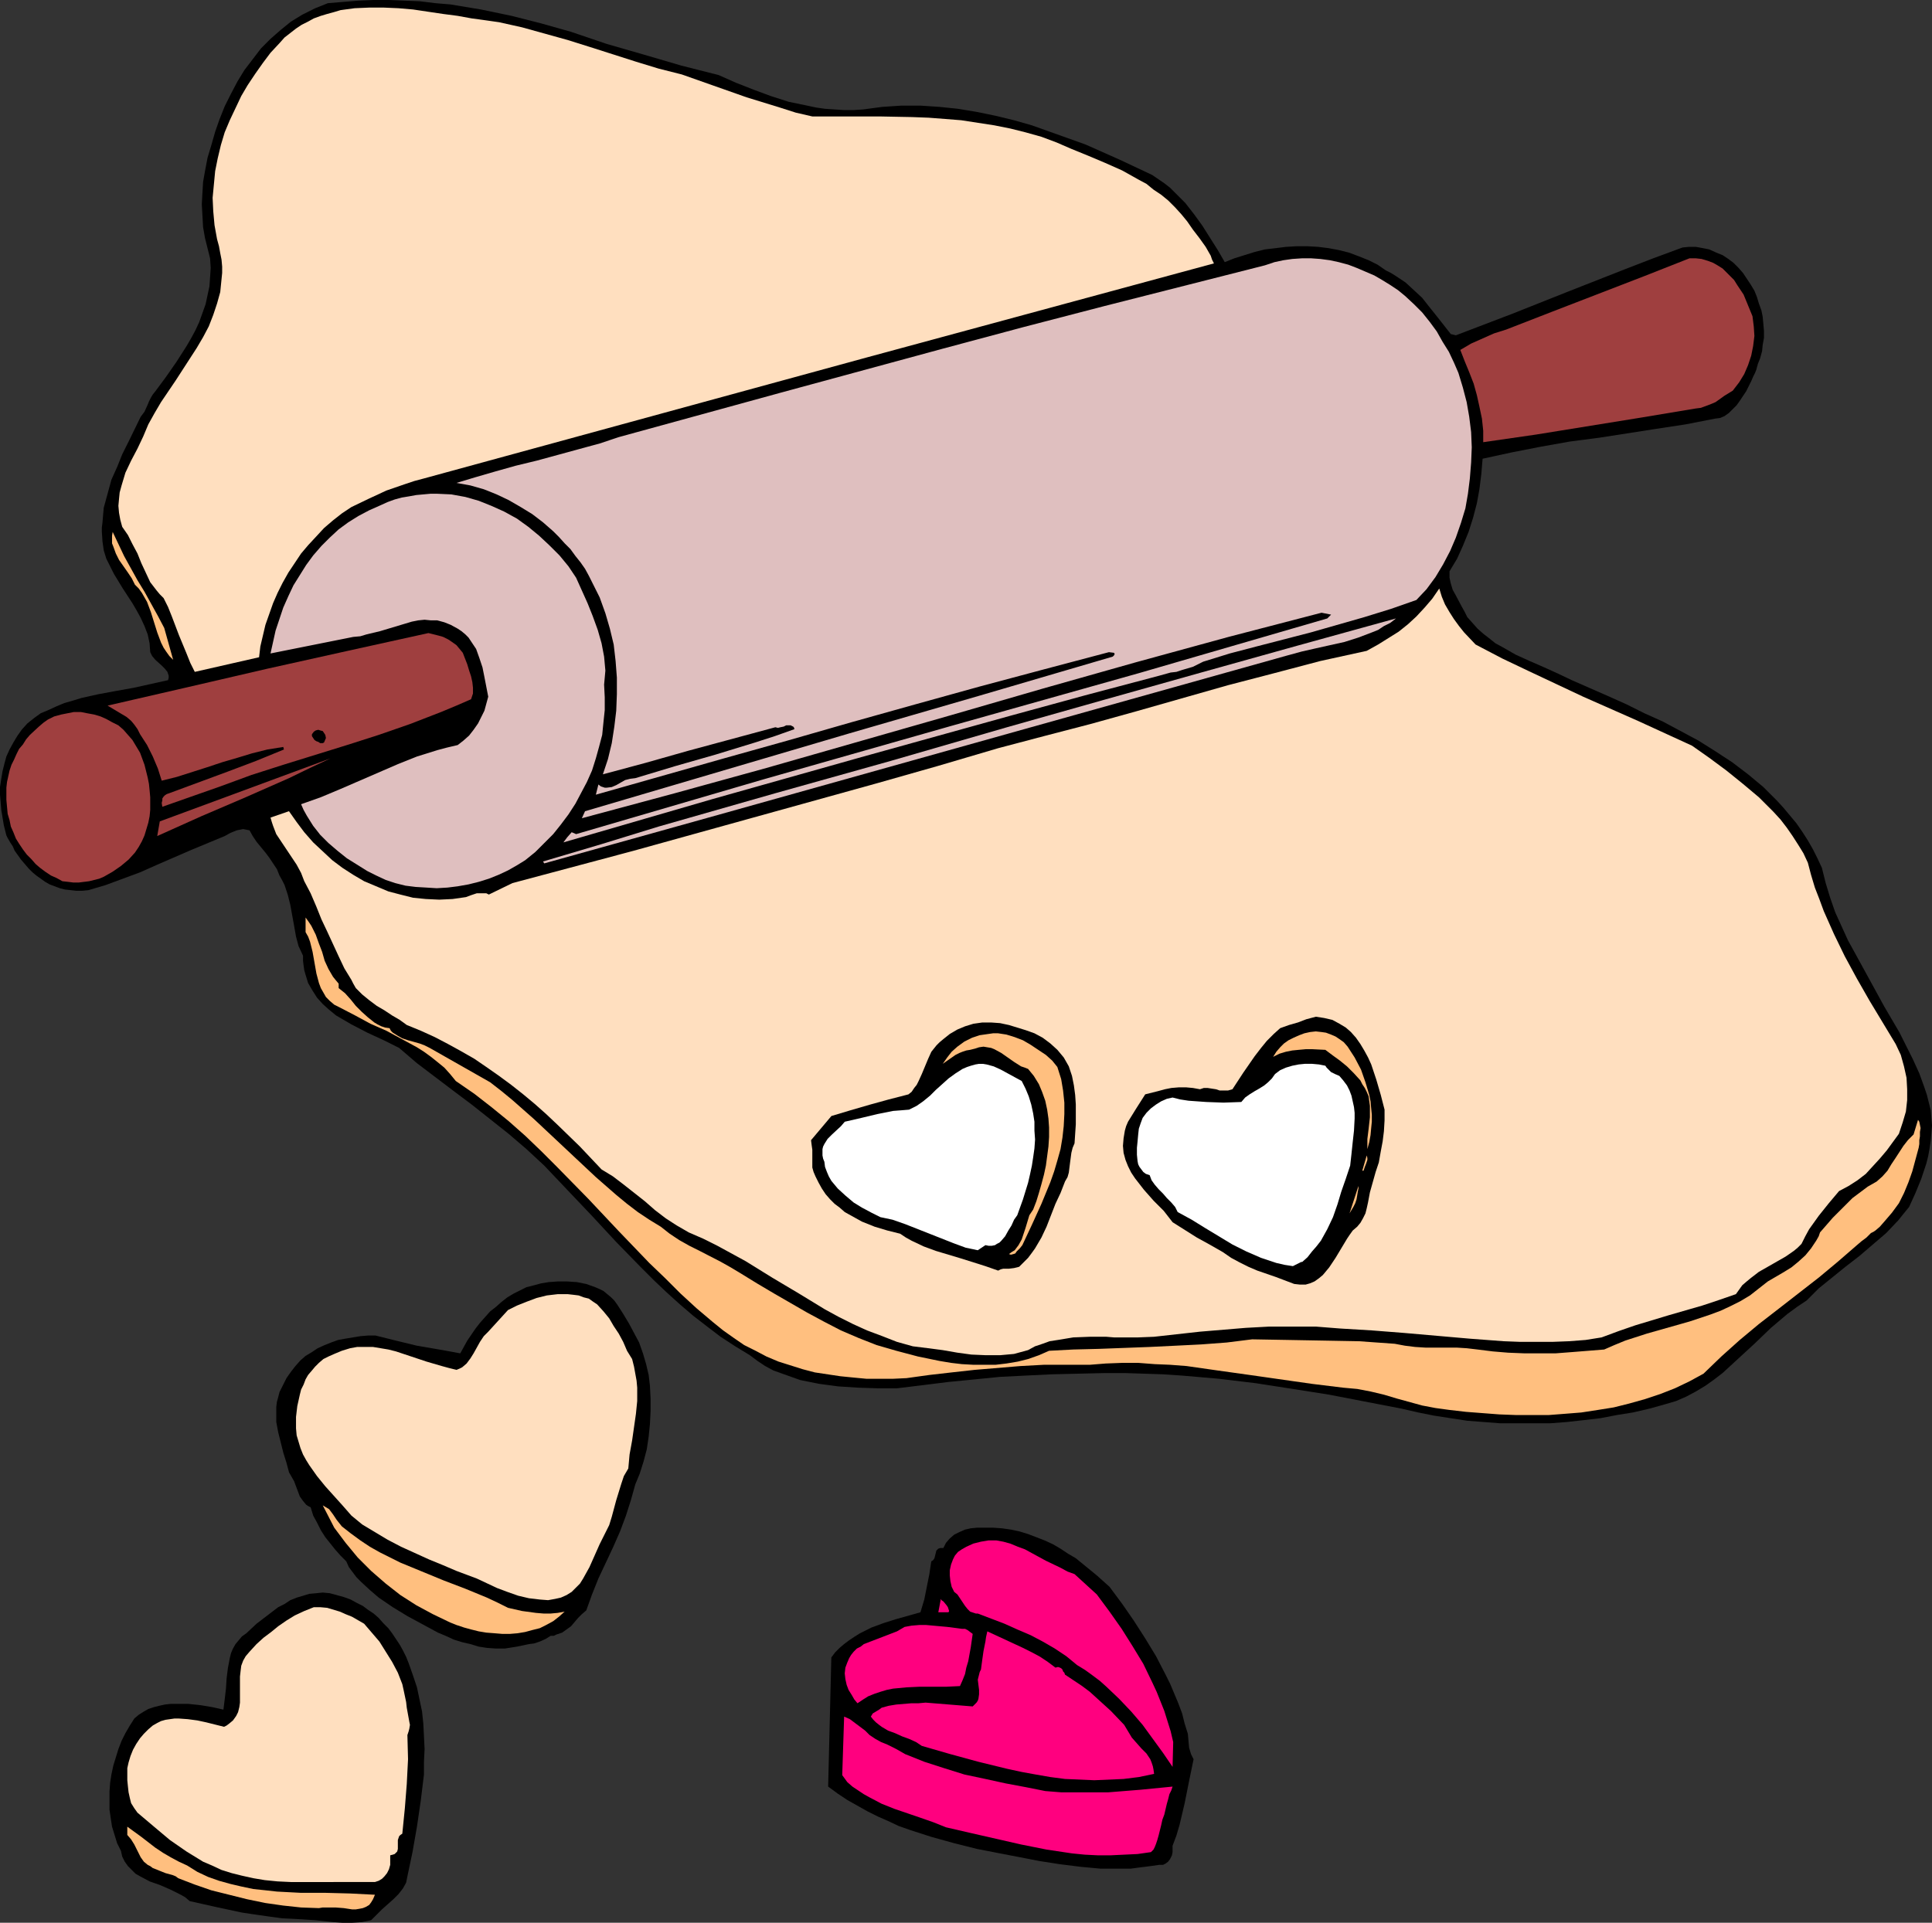
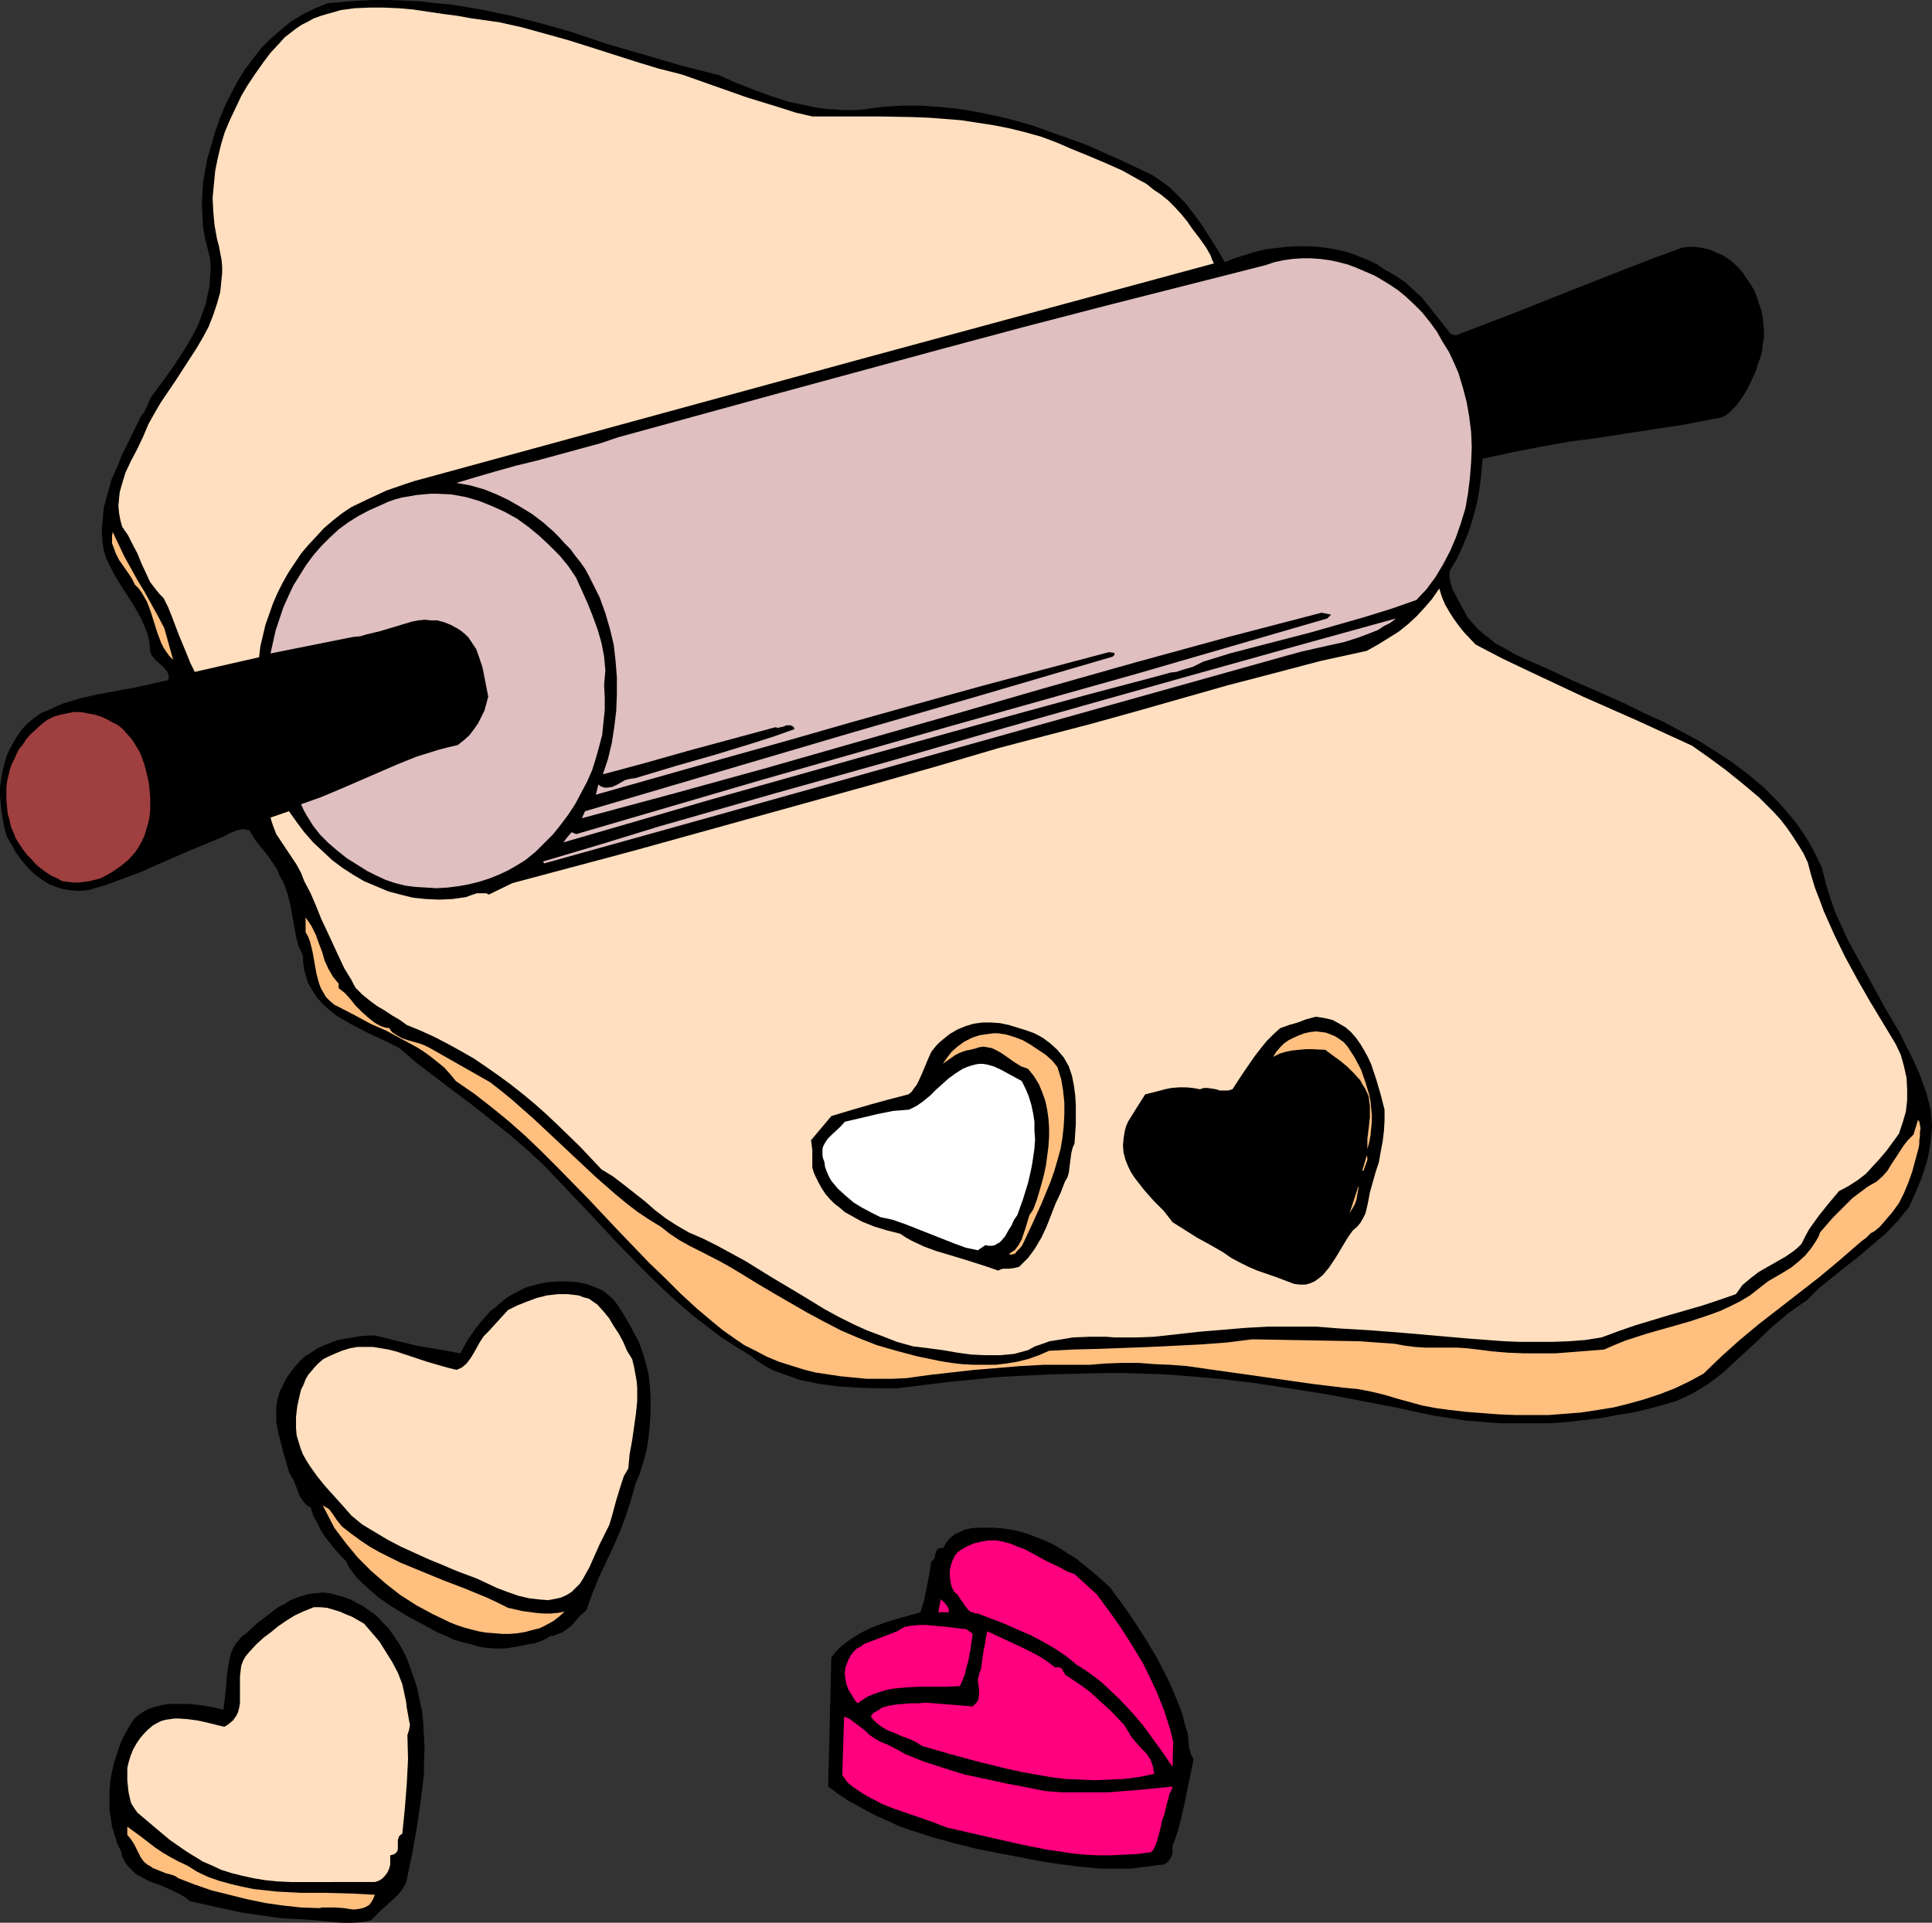
<svg xmlns="http://www.w3.org/2000/svg" xmlns:ns1="http://sodipodi.sourceforge.net/DTD/sodipodi-0.dtd" xmlns:ns2="http://www.inkscape.org/namespaces/inkscape" version="1.0" width="129.766mm" height="129.179mm" id="svg33" ns1:docname="Making Cookies 1.wmf">
  <rect width="100%" height="100%" fill="#333333" stroke="none" />
  <ns1:namedview id="namedview33" pagecolor="#ffffff" bordercolor="#000000" borderopacity="0.25" ns2:showpageshadow="2" ns2:pageopacity="0.0" ns2:pagecheckerboard="0" ns2:deskcolor="#d1d1d1" ns2:document-units="mm" />
  <defs id="defs1">
    <pattern id="WMFhbasepattern" patternUnits="userSpaceOnUse" width="6" height="6" x="0" y="0" />
  </defs>
  <path style="fill:#000000;fill-opacity:1;fill-rule:evenodd;stroke:none" d="m 182.446,19.064 4.363,1.939 4.525,1.777 4.363,1.616 4.525,1.454 4.686,0.969 2.262,0.485 2.262,0.323 2.424,0.162 2.424,0.162 h 2.424 l 2.424,-0.162 4.848,-0.646 4.848,-0.323 h 4.848 l 4.848,0.323 4.686,0.485 4.848,0.808 4.686,0.969 4.686,1.131 4.525,1.292 4.525,1.616 4.525,1.616 4.525,1.616 4.363,1.939 4.363,1.939 8.242,3.877 3.07,2.1 1.454,1.131 1.293,1.292 2.586,2.585 2.262,2.908 2.101,2.908 1.939,3.07 1.939,3.07 1.778,3.07 2.424,-0.969 2.586,-0.808 2.586,-0.808 2.586,-0.646 2.747,-0.323 2.586,-0.323 2.747,-0.162 h 2.747 l 2.747,0.162 2.586,0.323 2.586,0.485 2.586,0.646 2.586,0.969 2.424,0.969 2.262,1.131 2.101,1.454 1.293,0.646 1.293,0.808 2.424,1.616 2.101,1.939 2.101,1.939 1.778,2.262 1.939,2.423 3.555,4.524 1.293,0.323 14.382,-5.493 14.221,-5.655 14.382,-5.655 7.11,-2.747 7.434,-2.747 1.616,-0.162 h 1.778 l 1.778,0.323 1.616,0.323 1.778,0.808 1.616,0.646 1.454,0.969 1.293,0.969 1.293,1.292 1.131,1.292 0.97,1.454 0.97,1.454 0.97,1.616 0.646,1.616 0.485,1.616 0.646,1.777 0.323,1.616 0.162,1.777 0.162,1.777 v 1.777 l -0.323,1.777 -0.162,1.616 -0.485,1.777 -0.646,1.616 v 0.162 l -0.162,0.485 -0.162,0.646 -0.323,0.808 -0.485,0.969 -0.485,1.131 -0.646,1.292 -0.646,1.292 -1.616,2.423 -0.808,1.131 -0.97,0.969 -0.97,0.969 -1.131,0.808 -1.131,0.485 -1.293,0.162 -7.434,1.454 -7.434,1.131 -14.544,2.262 -7.434,0.969 -7.272,1.292 -7.434,1.454 -7.434,1.616 -0.323,3.877 -0.485,3.877 -0.646,3.554 -0.97,3.716 -1.131,3.554 -1.454,3.554 -1.454,3.231 -1.939,3.231 v 1.616 l 0.323,1.454 0.485,1.616 0.808,1.454 1.454,2.747 0.808,1.454 0.646,1.292 1.293,1.454 1.293,1.454 1.454,1.292 1.454,1.131 1.616,1.292 1.778,0.969 3.394,1.939 3.555,1.616 3.717,1.616 3.555,1.616 3.394,1.616 9.211,4.039 4.686,2.1 4.525,2.262 4.686,2.1 4.525,2.423 4.525,2.423 4.363,2.747 4.202,2.747 4.04,3.07 3.878,3.231 3.555,3.554 1.616,1.777 1.616,1.939 1.616,1.939 1.454,2.1 1.454,2.262 1.293,2.262 1.131,2.262 1.131,2.423 0.97,3.877 1.131,3.716 1.293,3.716 1.616,3.554 1.616,3.554 1.778,3.231 3.717,6.786 3.717,6.786 3.878,6.624 1.778,3.554 1.616,3.231 1.616,3.554 1.293,3.554 0.646,1.939 0.485,1.939 0.485,1.939 0.162,1.939 0.162,1.939 -0.162,1.939 -0.162,1.939 -0.323,2.1 -0.323,1.777 -0.485,1.939 -1.293,3.877 -1.454,3.554 -1.616,3.554 -1.454,1.777 -1.293,1.616 -3.07,3.231 -3.394,2.908 -3.394,2.908 -3.555,2.747 -3.394,2.747 -3.394,2.747 -3.07,3.07 -2.424,1.616 -2.424,1.777 -2.101,1.777 -2.101,1.777 -4.202,4.039 -4.04,3.716 -4.04,3.716 -2.101,1.616 -2.262,1.616 -2.424,1.454 -2.424,1.292 -2.586,1.131 -2.747,0.808 -4.04,1.131 -4.202,0.969 -4.04,0.646 -4.202,0.808 -4.202,0.485 -4.363,0.485 -4.202,0.323 h -4.202 -4.202 -4.202 l -4.202,-0.323 -4.202,-0.323 -4.202,-0.646 -4.202,-0.646 -4.04,-0.808 -4.202,-0.969 -9.211,-1.777 -9.211,-1.777 -9.211,-1.454 -9.373,-1.454 -9.373,-1.131 -9.373,-0.808 -4.848,-0.323 -4.848,-0.162 -4.848,-0.162 h -5.01 l -6.787,0.162 -6.787,0.162 -6.626,0.323 -6.464,0.323 -6.464,0.646 -6.626,0.646 -6.464,0.808 -6.626,0.808 h -4.848 l -5.01,-0.162 -5.01,-0.323 -4.848,-0.646 -2.424,-0.485 -2.424,-0.485 -2.262,-0.808 -2.262,-0.808 -2.262,-0.808 -2.101,-1.131 -1.939,-1.292 -1.939,-1.454 -3.717,-2.262 -3.717,-2.423 -3.394,-2.585 -3.555,-2.747 -3.394,-2.908 -3.394,-3.07 -3.232,-3.07 -3.232,-3.231 -6.302,-6.462 -6.141,-6.624 -6.141,-6.462 -5.979,-6.301 -2.262,-2.1 -2.262,-2.1 -4.525,-3.877 -4.686,-3.716 -4.686,-3.716 -4.525,-3.393 -4.686,-3.554 -4.686,-3.554 -4.525,-3.877 -3.878,-1.939 -4.202,-1.939 -4.04,-2.1 -1.939,-1.131 -1.939,-1.131 -1.778,-1.454 -1.616,-1.454 -1.454,-1.616 -1.131,-1.777 -1.131,-1.939 -0.646,-2.1 -0.323,-1.131 -0.162,-1.131 -0.162,-1.292 v -1.292 l -1.131,-2.423 -0.646,-2.423 -0.485,-2.747 -0.97,-5.331 -0.646,-2.585 -0.808,-2.423 -0.646,-1.292 -0.646,-1.131 -0.646,-1.616 -0.97,-1.454 -0.97,-1.454 -0.97,-1.292 -2.262,-2.747 -0.97,-1.454 -0.808,-1.454 -0.808,-0.162 -0.808,-0.162 -0.808,0.162 -0.808,0.162 -1.616,0.646 -1.454,0.808 -8.565,3.554 -8.565,3.716 -4.363,1.939 -4.363,1.616 -4.363,1.616 -4.363,1.292 -1.616,0.162 h -1.454 l -1.454,-0.162 -1.454,-0.162 -1.293,-0.323 -1.293,-0.485 -1.293,-0.485 -1.131,-0.646 -1.131,-0.808 -1.131,-0.808 -0.97,-0.808 L 7.272,220.529 5.333,218.268 3.717,216.006 3.232,214.875 2.586,213.906 1.939,212.775 1.616,212.128 1.454,211.482 0.97,209.543 0.646,207.605 0.323,205.666 0.162,203.727 0,201.789 v -1.939 l 0.323,-2.1 0.323,-1.939 0.485,-1.939 0.485,-1.777 0.808,-1.777 0.97,-1.777 0.97,-1.616 1.131,-1.616 1.454,-1.616 1.616,-1.292 1.778,-1.292 1.939,-0.808 2.101,-0.969 1.939,-0.808 2.262,-0.646 2.101,-0.646 4.363,-0.969 4.363,-0.808 4.525,-0.808 4.363,-0.969 4.363,-0.969 0.162,-0.646 v -0.485 l -0.323,-0.969 -0.646,-0.808 -0.808,-0.808 -1.616,-1.454 -0.808,-0.969 -0.485,-0.969 -0.162,-2.262 -0.485,-2.262 -0.808,-2.1 -0.97,-2.1 -0.97,-1.777 -1.131,-1.939 -2.424,-3.716 -2.262,-3.716 -0.97,-1.939 -0.97,-1.939 -0.646,-2.1 -0.323,-2.262 -0.162,-2.423 v -1.131 l 0.162,-1.292 0.162,-1.939 0.162,-1.777 0.97,-3.554 0.97,-3.554 1.454,-3.231 1.293,-3.231 1.616,-3.231 3.07,-6.301 0.485,-0.646 0.485,-0.646 0.808,-1.777 0.323,-0.808 0.485,-0.969 0.485,-0.808 0.646,-0.808 2.747,-3.716 2.586,-3.716 2.586,-4.039 1.131,-1.939 1.131,-2.1 0.97,-2.1 0.808,-2.262 0.808,-2.262 0.485,-2.262 0.485,-2.262 0.162,-2.262 0.162,-2.423 -0.162,-2.423 -0.646,-2.585 -0.646,-2.585 -0.485,-2.747 -0.162,-2.908 -0.162,-2.908 0.162,-2.908 0.162,-2.747 0.485,-2.747 0.646,-3.393 0.97,-3.231 0.97,-3.393 1.131,-3.231 1.293,-3.231 1.616,-3.231 1.616,-3.07 1.778,-2.908 2.101,-2.747 2.101,-2.747 L 68.68,9.855 71.266,7.593 73.851,5.493 76.76,3.716 79.992,2.1 83.224,0.808 87.102,0.485 90.981,0.162 94.859,0 h 3.878 l 3.878,0.162 4.04,0.162 3.878,0.485 3.878,0.323 3.878,0.646 3.878,0.646 7.757,1.616 7.595,1.939 7.434,2.1 9.05,3.07 9.534,2.747 9.373,2.747 z" id="path1" />
  <path style="fill:#ffdfbf;fill-opacity:1;fill-rule:evenodd;stroke:none" d="m 173.073,18.903 8.242,2.908 8.242,2.908 8.403,2.585 4.04,1.292 4.202,0.969 h 8.403 8.565 l 8.403,0.162 4.202,0.162 4.202,0.323 4.04,0.323 4.202,0.646 4.202,0.646 4.04,0.808 3.878,0.969 4.04,1.131 3.878,1.454 3.717,1.616 4.363,1.777 4.202,1.777 4.363,1.939 4.04,2.262 2.101,1.131 1.778,1.454 1.939,1.292 1.778,1.454 1.778,1.777 1.616,1.777 1.454,1.777 1.454,2.1 1.616,2.1 1.616,2.262 0.646,1.131 0.646,1.131 0.323,0.969 0.485,0.969 -88.234,23.911 -112.312,30.696 v 0 l -2.424,0.646 -2.424,0.808 -4.686,1.616 -4.525,2.1 -4.363,2.1 -2.424,1.616 -2.262,1.777 -2.262,1.939 -1.939,2.1 -2.101,2.262 -1.778,2.1 -1.616,2.423 -1.616,2.423 -1.454,2.585 -1.293,2.585 -1.131,2.585 -0.97,2.747 -0.97,2.747 -0.646,2.747 -0.646,2.747 -0.323,2.747 -16.322,3.716 -1.131,-2.262 -0.97,-2.423 -1.939,-4.685 -1.778,-4.685 -0.97,-2.423 -1.131,-2.262 -0.97,-0.969 -0.808,-0.969 -1.616,-2.1 -1.131,-2.423 -1.131,-2.423 -0.97,-2.423 -1.293,-2.423 -1.131,-2.262 -1.454,-2.1 -0.485,-1.777 -0.323,-1.777 -0.162,-1.777 0.162,-1.777 0.162,-1.616 0.485,-1.777 0.485,-1.616 0.485,-1.616 1.454,-3.07 1.616,-3.07 1.454,-3.07 1.293,-3.07 1.616,-2.908 1.616,-2.747 3.717,-5.493 3.555,-5.493 1.778,-2.747 1.616,-2.747 1.454,-2.747 1.131,-2.908 0.97,-2.908 0.808,-2.908 0.162,-1.616 0.162,-1.616 0.162,-1.616 v -1.616 l -0.162,-1.777 -0.323,-1.616 -0.323,-1.777 -0.485,-1.777 -0.646,-3.554 -0.323,-3.554 -0.162,-3.393 0.323,-3.393 0.323,-3.393 0.646,-3.231 0.808,-3.393 0.97,-3.231 1.293,-3.07 1.454,-3.07 1.454,-3.07 1.616,-2.747 1.939,-2.908 1.939,-2.747 1.939,-2.585 2.262,-2.423 1.293,-1.454 1.454,-1.131 1.454,-1.131 1.454,-0.969 1.616,-0.808 1.454,-0.808 1.778,-0.646 1.616,-0.485 1.778,-0.485 1.616,-0.485 3.555,-0.485 3.717,-0.162 h 3.717 l 3.717,0.162 3.717,0.323 7.595,1.131 3.717,0.485 3.555,0.646 3.555,0.485 3.394,0.485 5.818,1.292 5.818,1.616 5.818,1.616 5.656,1.777 11.635,3.716 5.818,1.777 z" id="path2" />
  <path style="fill:#dfbfbf;fill-opacity:1;fill-rule:evenodd;stroke:none" d="m 370.225,94.674 1.131,3.716 0.97,3.716 0.646,3.716 0.485,3.877 0.162,3.877 -0.162,3.877 -0.323,4.039 -0.485,3.877 -0.646,3.716 -1.131,3.716 -1.293,3.716 -1.454,3.393 -1.778,3.393 -1.939,3.231 -2.262,3.07 -2.586,2.747 -6.464,2.262 -6.787,2.1 -6.787,1.939 -6.787,1.939 -13.736,3.554 -6.787,1.777 -6.787,2.1 -1.293,0.646 -1.293,0.646 -2.747,0.808 -1.454,0.485 -1.454,0.162 -2.909,0.808 -18.907,5.008 -18.907,5.17 -37.814,10.501 -37.814,10.663 -37.814,10.986 0.97,-1.292 1.131,-1.292 1.131,0.485 23.755,-6.947 23.755,-6.947 47.672,-13.571 47.672,-13.409 23.917,-6.947 23.917,-6.947 0.97,-0.969 -2.424,-0.485 -23.594,6.139 -23.594,6.462 -23.432,6.624 -23.432,6.786 -46.864,13.409 -23.432,6.462 -23.432,6.301 0.808,-1.777 66.902,-19.71 33.451,-9.694 33.613,-9.855 0.323,-0.323 0.162,-0.323 -0.162,-0.323 -1.293,-0.162 -16.483,4.362 -16.322,4.362 -16.322,4.524 -16.16,4.524 -16.322,4.685 -16.16,4.524 -32.482,9.209 0.646,-2.585 0.646,0.485 0.485,0.162 0.485,0.162 h 0.485 l 1.293,-0.162 1.131,-0.485 1.131,-0.646 1.131,-0.646 1.293,-0.323 1.293,-0.162 10.181,-3.07 10.181,-2.908 10.019,-3.07 5.01,-1.616 5.01,-1.777 -0.162,-0.485 -0.162,-0.162 -0.646,-0.323 h -0.485 -0.646 l -0.646,0.323 -0.808,0.162 -0.646,0.162 -0.646,-0.162 -22.139,5.978 -10.827,3.07 -10.827,2.908 1.293,-3.877 0.97,-4.039 0.646,-4.201 0.485,-4.039 0.162,-4.201 v -4.201 l -0.323,-4.201 -0.485,-4.201 -0.97,-4.039 -1.131,-3.877 -1.454,-4.039 -1.778,-3.554 -0.97,-1.939 -0.97,-1.777 -1.131,-1.616 -1.293,-1.616 -1.293,-1.777 -1.454,-1.454 -1.454,-1.616 -1.454,-1.454 -2.586,-2.262 -2.747,-2.1 -2.909,-1.777 -3.07,-1.777 -3.07,-1.454 -3.232,-1.292 -3.394,-0.969 -3.555,-0.646 4.848,-1.454 5.01,-1.454 5.171,-1.454 5.333,-1.292 10.666,-2.908 5.333,-1.454 4.848,-1.616 41.208,-11.309 41.046,-11.148 20.523,-5.493 20.523,-5.331 20.362,-5.17 20.362,-5.17 2.424,-0.808 2.262,-0.485 2.262,-0.323 2.424,-0.162 h 2.424 l 2.262,0.162 2.424,0.323 2.262,0.485 2.424,0.646 2.101,0.808 2.262,0.969 2.262,0.969 1.939,1.131 2.101,1.292 1.939,1.292 1.778,1.454 2.262,2.1 2.101,2.1 1.939,2.423 1.778,2.423 1.454,2.585 1.616,2.585 1.293,2.747 z" id="path3" />
-   <path style="fill:#9f3f3f;fill-opacity:1;fill-rule:evenodd;stroke:none" d="m 444.884,80.295 0.323,2.585 0.162,2.423 -0.323,2.585 -0.485,2.423 -0.808,2.423 -0.97,2.262 -1.293,2.1 -1.616,2.1 -2.101,1.292 -2.262,1.616 -1.131,0.485 -1.293,0.485 -1.293,0.485 -1.293,0.162 -13.574,2.262 -26.987,4.362 -13.413,1.939 v -2.908 l -0.323,-3.07 -0.646,-3.07 -0.646,-2.908 -0.808,-2.908 -1.131,-2.908 -1.131,-2.747 -1.131,-2.908 2.747,-1.616 2.909,-1.292 2.909,-1.292 3.07,-0.969 11.635,-4.524 23.432,-9.047 11.474,-4.524 h 1.616 l 1.454,0.162 1.616,0.485 1.293,0.485 1.131,0.646 1.293,0.808 0.97,0.969 0.97,0.969 0.97,0.969 0.808,1.292 1.616,2.423 1.131,2.747 z" id="path4" />
  <path style="fill:#dfbfbf;fill-opacity:1;fill-rule:evenodd;stroke:none" d="m 146.248,146.697 1.454,3.231 1.454,3.231 1.293,3.231 1.293,3.554 0.97,3.393 0.646,3.393 0.162,1.777 0.162,1.777 -0.162,1.777 -0.162,1.777 0.162,3.231 v 3.231 l -0.323,3.07 -0.323,3.231 -0.808,3.07 -0.808,2.908 -0.97,3.07 -1.293,2.908 -1.454,2.747 -1.454,2.747 -1.778,2.747 -1.939,2.585 -1.939,2.423 -2.262,2.262 -2.262,2.262 -2.586,2.1 -2.101,1.292 -2.262,1.292 -2.424,1.131 -2.424,0.969 -2.586,0.808 -2.586,0.646 -2.747,0.485 -2.586,0.323 -2.747,0.162 -2.586,-0.162 -2.747,-0.162 -2.586,-0.323 -2.586,-0.646 -2.424,-0.808 -2.424,-1.131 -2.262,-1.131 -2.586,-1.616 -2.586,-1.616 -2.424,-1.939 -2.262,-1.939 -2.101,-2.1 -1.778,-2.262 -1.616,-2.585 -0.808,-1.454 -0.646,-1.454 5.01,-1.777 5.01,-2.1 4.848,-2.1 4.848,-2.1 4.848,-2.1 4.848,-1.939 5.171,-1.616 2.424,-0.646 2.747,-0.646 1.454,-1.131 1.454,-1.292 1.131,-1.454 1.131,-1.616 0.808,-1.616 0.808,-1.616 0.485,-1.777 0.485,-1.777 -0.97,-5.008 -0.485,-2.423 -0.808,-2.423 -0.808,-2.262 -0.646,-0.969 -0.646,-0.969 -0.646,-0.969 -0.808,-0.808 -0.97,-0.808 -0.97,-0.646 -1.778,-0.969 -1.616,-0.646 -1.778,-0.485 h -1.616 l -1.616,-0.162 -1.616,0.162 -1.616,0.323 -1.616,0.485 -3.232,0.969 -1.616,0.485 -1.616,0.485 -3.394,0.808 -1.616,0.485 -1.778,0.162 -21.008,4.201 0.646,-2.908 0.646,-2.908 0.97,-2.908 0.97,-2.908 1.293,-2.908 1.293,-2.747 1.616,-2.585 1.616,-2.585 1.778,-2.423 2.101,-2.423 2.101,-2.1 2.262,-2.1 2.424,-1.777 2.586,-1.616 2.747,-1.454 2.909,-1.292 1.778,-0.808 1.778,-0.646 1.778,-0.485 1.939,-0.323 1.778,-0.323 1.778,-0.162 1.778,-0.162 h 1.778 l 3.555,0.162 3.555,0.646 3.394,0.969 3.232,1.292 3.232,1.454 3.232,1.777 2.909,2.1 2.747,2.262 2.586,2.423 2.586,2.585 2.262,2.747 z" id="path5" />
  <path style="fill:#ffbf7f;fill-opacity:1;fill-rule:evenodd;stroke:none" d="m 41.693,159.46 2.262,8.078 -0.97,-0.969 -0.808,-1.131 -0.646,-0.969 -0.646,-1.292 -0.97,-2.585 -1.616,-5.17 -0.97,-2.585 -0.646,-1.131 -0.646,-1.131 -0.808,-1.131 -0.97,-0.969 -0.808,-1.616 -0.97,-1.454 -1.131,-1.616 -1.131,-1.616 -0.808,-1.616 -0.646,-1.777 -0.323,-0.808 v -0.969 -0.969 l 0.162,-0.969 1.454,3.07 1.454,3.07 3.394,6.139 1.778,2.908 3.394,6.139 z" id="path6" />
  <path style="fill:#ffdfbf;fill-opacity:1;fill-rule:evenodd;stroke:none" d="m 374.588,163.66 6.787,3.554 6.787,3.231 13.736,6.462 6.949,3.07 6.949,3.07 13.736,6.301 4.363,3.07 4.363,3.231 4.202,3.393 4.04,3.393 1.778,1.777 1.939,1.939 1.778,1.939 1.616,2.1 1.454,2.1 1.454,2.262 1.293,2.1 1.131,2.423 0.808,3.07 0.97,3.231 1.131,2.908 1.131,3.07 2.586,5.816 2.747,5.655 3.07,5.655 3.232,5.655 6.626,10.986 1.293,2.747 0.808,2.908 0.646,2.908 0.162,2.908 v 2.747 l -0.323,2.908 -0.808,2.747 -0.97,2.908 -3.07,4.201 -1.778,2.1 -1.778,1.939 -1.778,1.939 -2.101,1.616 -2.262,1.454 -2.424,1.292 -2.586,3.07 -2.586,3.231 -2.424,3.393 -0.97,1.777 -0.97,1.939 -0.97,0.969 -0.97,0.808 -2.101,1.454 -2.262,1.292 -2.262,1.292 -2.262,1.292 -2.101,1.616 -0.97,0.808 -1.131,0.969 -0.808,1.131 -0.808,1.131 -4.202,1.454 -4.363,1.454 -8.403,2.423 -8.565,2.585 -4.202,1.454 -4.363,1.616 -4.04,0.646 -4.202,0.323 -4.202,0.162 h -4.202 -4.04 l -4.202,-0.162 -8.565,-0.646 -16.645,-1.454 -8.242,-0.646 -8.08,-0.485 -6.141,-0.485 h -5.979 -5.818 l -5.979,0.323 -5.818,0.485 -5.818,0.485 -11.635,1.292 -4.04,0.162 h -4.04 -2.101 l -1.939,-0.162 h -4.202 l -4.202,0.162 -1.939,0.323 -1.939,0.323 -2.101,0.323 -1.778,0.646 -1.939,0.646 -1.778,0.969 -1.778,0.485 -1.778,0.485 -1.778,0.162 -1.778,0.162 h -3.555 l -3.717,-0.162 -3.555,-0.485 -3.717,-0.646 -3.717,-0.485 -3.878,-0.485 -4.04,-1.131 -3.717,-1.454 -3.878,-1.454 -3.555,-1.616 -3.555,-1.777 -3.555,-1.939 -6.626,-4.039 -6.787,-4.039 -6.787,-4.201 -3.555,-1.939 -3.555,-1.939 -3.555,-1.777 -3.717,-1.616 -3.07,-1.777 -2.747,-1.777 -2.747,-2.1 -2.586,-2.262 -5.333,-4.201 -2.747,-2.1 -2.909,-1.777 -5.494,-5.816 -5.656,-5.493 -2.909,-2.747 -2.909,-2.585 -2.909,-2.423 -3.07,-2.423 -3.07,-2.262 -3.232,-2.262 -3.07,-2.1 -3.394,-1.939 -3.232,-1.777 -3.394,-1.777 -3.555,-1.616 -3.555,-1.454 -1.778,-1.292 -1.939,-1.131 -1.939,-1.292 -1.939,-1.131 -1.939,-1.454 -1.778,-1.454 -1.616,-1.616 -0.646,-1.131 -0.485,-0.969 -1.778,-2.908 -1.454,-3.07 -2.909,-6.301 -1.454,-3.07 -1.293,-3.231 -1.454,-3.393 -1.616,-3.07 -0.808,-2.1 -1.131,-2.1 -2.586,-3.877 -1.293,-1.939 -1.293,-1.939 -0.808,-2.1 -0.323,-0.969 -0.323,-1.131 4.686,-1.616 1.939,2.747 1.939,2.585 2.262,2.585 2.424,2.262 2.424,2.262 2.586,1.939 2.747,1.777 2.747,1.616 3.07,1.292 3.07,1.292 3.07,0.808 3.232,0.808 3.232,0.323 3.394,0.162 3.394,-0.162 3.394,-0.485 1.293,-0.485 1.454,-0.485 h 0.808 0.808 0.808 l 0.646,0.323 5.979,-2.908 30.866,-8.24 30.866,-8.563 30.866,-8.563 15.352,-4.362 15.352,-4.524 11.635,-3.07 11.797,-3.07 11.635,-3.231 23.27,-6.624 11.797,-3.07 11.635,-3.07 11.797,-2.585 2.909,-1.616 2.586,-1.616 2.586,-1.616 2.424,-1.939 2.101,-1.939 2.101,-2.262 1.939,-2.262 1.778,-2.585 0.646,2.1 0.808,1.939 1.131,1.939 1.131,1.777 1.293,1.777 1.293,1.616 z" id="path7" />
  <path style="fill:#dfbfbf;fill-opacity:1;fill-rule:evenodd;stroke:none" d="m 354.388,157.036 -1.454,1.131 -1.616,0.808 -1.454,0.969 -1.616,0.646 -3.394,1.292 -3.555,1.131 -7.272,1.616 -3.555,0.808 -3.555,0.969 -147.056,41.198 -41.693,11.632 -0.323,-0.485 14.706,-4.362 14.706,-4.524 29.411,-8.401 29.411,-8.24 29.573,-8.563 24.563,-6.947 24.725,-6.947 24.886,-6.947 z" id="path8" />
-   <path style="fill:#9f3f3f;fill-opacity:1;fill-rule:evenodd;stroke:none" d="m 117.483,165.761 1.131,2.908 0.485,1.616 0.485,1.454 0.323,1.454 0.162,1.454 v 1.454 l -0.485,1.454 -3.717,1.616 -3.878,1.616 -7.918,3.07 -7.918,2.747 -8.08,2.585 -16.16,5.008 -8.08,2.585 -7.918,2.908 -14.706,5.17 -0.162,-0.969 0.162,-0.646 v -0.485 l 0.323,-0.485 0.323,-0.323 0.485,-0.323 0.485,-0.162 7.434,-2.747 7.434,-2.747 7.272,-2.747 7.11,-2.908 -0.162,-0.646 -4.04,0.646 -3.878,0.969 -3.717,1.131 -3.878,1.131 -3.878,1.292 -7.595,2.423 -3.878,0.969 -0.97,-3.07 -1.293,-3.07 -1.454,-2.908 -1.778,-2.747 -0.646,-1.292 -0.808,-1.131 -0.808,-0.969 -1.131,-0.969 -2.424,-1.454 -2.424,-1.454 20.362,-4.685 20.2,-4.685 20.362,-4.524 20.523,-4.524 1.293,0.323 1.293,0.323 1.131,0.323 1.293,0.646 0.97,0.646 1.131,0.808 0.808,0.969 z" id="path9" />
  <path style="fill:#9f3f3f;fill-opacity:1;fill-rule:evenodd;stroke:none" d="m 35.552,191.126 1.131,3.07 0.808,3.231 0.323,1.616 0.162,1.616 0.162,1.777 v 1.616 1.616 l -0.162,1.616 -0.323,1.616 -0.485,1.616 -0.485,1.616 -0.646,1.454 -0.808,1.454 -0.97,1.454 -1.616,1.777 -1.939,1.616 -2.101,1.454 -2.262,1.292 -1.131,0.485 -1.293,0.323 -1.293,0.323 -1.293,0.162 -1.293,0.162 h -1.454 l -1.293,-0.162 -1.454,-0.162 -1.454,-0.808 -1.454,-0.646 -1.454,-0.969 -1.293,-0.969 -1.131,-0.969 -1.131,-1.292 -1.131,-1.131 -0.97,-1.292 -0.97,-1.454 -0.808,-1.292 -0.646,-1.616 -0.646,-1.454 -0.323,-1.616 -0.485,-1.616 -0.162,-1.777 -0.162,-1.777 v -1.454 -1.616 l 0.162,-1.454 0.323,-1.454 0.323,-1.454 0.485,-1.454 0.646,-1.292 0.646,-1.454 0.646,-1.292 0.97,-1.131 0.808,-1.292 0.97,-1.131 2.262,-2.1 1.131,-0.969 1.131,-0.808 1.616,-0.808 1.778,-0.485 1.616,-0.323 1.616,-0.323 h 1.778 l 1.616,0.323 1.778,0.323 1.616,0.485 1.454,0.646 1.454,0.808 1.616,0.808 1.293,1.131 1.131,1.292 1.131,1.292 0.97,1.616 z" id="path10" />
  <path style="fill:#000000;fill-opacity:1;fill-rule:evenodd;stroke:none" d="m 82.739,187.41 -0.485,1.131 -0.323,0.162 h -0.646 l -0.485,-0.323 -0.485,-0.162 -0.485,-0.323 -0.323,-0.485 -0.323,-0.485 v -0.485 l 0.485,-0.646 0.485,-0.323 0.646,-0.162 0.485,0.162 0.646,0.162 0.323,0.485 0.323,0.485 z" id="path11" />
-   <path style="fill:#9f3f3f;fill-opacity:1;fill-rule:evenodd;stroke:none" d="m 39.915,212.29 0.646,-3.716 43.309,-15.994 v 0 l -5.171,2.423 -5.333,2.585 -10.989,4.847 -5.656,2.423 -5.656,2.423 z" id="path12" />
  <path style="fill:#ffbf7f;fill-opacity:1;fill-rule:evenodd;stroke:none" d="m 85.971,249.772 v 1.131 l 1.616,1.292 1.454,1.616 1.293,1.616 1.454,1.454 1.616,1.454 1.616,1.292 0.808,0.485 0.97,0.485 0.97,0.323 1.131,0.162 0.323,0.646 0.485,0.485 1.293,0.808 1.131,0.646 1.454,0.485 2.909,0.808 1.293,0.485 1.293,0.646 15.352,8.724 2.909,2.262 2.747,2.262 5.494,4.847 5.171,4.847 5.333,5.008 5.171,4.847 5.171,4.524 2.747,2.262 2.747,2.1 2.909,1.939 2.909,1.777 2.262,1.777 2.424,1.616 2.586,1.454 2.586,1.292 5.333,2.747 2.586,1.454 2.424,1.454 4.202,2.585 4.363,2.585 8.403,4.847 4.202,2.262 4.363,2.262 4.525,1.939 4.525,1.777 5.01,1.454 5.494,1.454 5.494,1.131 2.909,0.485 2.747,0.323 2.909,0.162 h 2.909 2.747 l 2.747,-0.323 2.909,-0.485 2.586,-0.646 2.747,-0.969 2.586,-1.131 6.141,-0.323 6.464,-0.162 12.928,-0.485 6.626,-0.323 6.464,-0.323 6.464,-0.485 6.464,-0.808 9.211,0.162 9.05,0.162 8.888,0.162 4.525,0.323 4.525,0.323 2.586,0.485 2.586,0.323 2.586,0.162 h 7.918 l 2.586,0.162 2.747,0.323 3.878,0.485 3.878,0.323 4.04,0.162 h 4.04 4.04 l 4.202,-0.323 4.04,-0.323 4.04,-0.323 2.586,-1.131 2.747,-1.131 5.494,-1.777 10.827,-3.07 5.333,-1.777 2.586,-0.969 2.424,-1.131 2.586,-1.292 2.424,-1.454 2.262,-1.777 2.262,-1.777 1.939,-1.131 1.939,-1.131 2.101,-1.292 1.778,-1.454 1.778,-1.616 1.454,-1.777 1.293,-1.939 0.646,-1.131 0.323,-0.969 3.232,-3.716 3.394,-3.393 1.616,-1.616 1.939,-1.454 1.939,-1.454 2.262,-1.292 1.454,-1.292 1.293,-1.454 0.97,-1.616 0.97,-1.454 2.101,-3.231 1.131,-1.454 1.454,-1.454 1.131,-3.716 0.323,0.485 0.162,0.808 0.162,0.808 -0.162,0.969 v 0.485 0.646 l -0.162,0.969 v 0.969 l -0.162,0.969 -1.616,5.978 -0.97,2.747 -1.131,2.747 -1.293,2.585 -1.778,2.423 -1.939,2.262 -1.131,1.292 -1.131,0.969 -0.485,0.323 -0.646,0.323 -1.131,1.131 -1.293,0.969 -1.131,0.969 -4.848,4.201 -4.848,4.039 -10.181,7.916 -5.01,3.877 -4.848,4.039 -4.686,4.201 -4.525,4.362 -3.555,1.939 -3.717,1.777 -3.717,1.454 -3.878,1.292 -4.04,1.131 -3.878,0.969 -4.04,0.646 -4.202,0.646 -4.04,0.323 -4.202,0.323 h -4.202 -4.202 l -4.202,-0.162 -4.202,-0.323 -4.202,-0.323 -4.202,-0.485 -3.555,-0.485 -3.394,-0.646 -6.464,-1.777 -3.232,-0.969 -3.394,-0.808 -3.394,-0.646 -3.555,-0.323 -7.918,-0.969 -7.918,-1.131 -7.918,-1.131 -8.08,-1.131 -7.918,-1.131 -4.202,-0.323 -3.878,-0.162 -4.202,-0.323 h -4.04 l -4.202,0.162 -4.04,0.323 h -5.979 -5.656 l -5.979,0.323 -5.818,0.485 -5.818,0.485 -5.818,0.646 -5.656,0.646 -5.818,0.808 -3.394,0.162 h -3.394 -3.394 l -3.394,-0.323 -3.232,-0.323 -3.232,-0.485 -3.232,-0.485 -3.07,-0.808 -3.07,-0.969 -3.07,-0.969 -3.07,-1.292 -2.747,-1.454 -2.909,-1.454 -2.586,-1.777 -2.747,-1.939 -2.586,-2.1 -4.202,-3.554 -4.04,-3.716 -3.878,-3.877 -4.04,-3.877 -7.757,-8.078 -7.757,-8.24 -7.918,-8.078 -4.04,-4.039 -4.04,-3.877 -4.202,-3.716 -4.363,-3.554 -4.363,-3.393 -4.686,-3.231 -1.454,-1.777 -1.454,-1.616 -1.778,-1.454 -1.616,-1.292 -1.778,-1.292 -1.778,-1.131 -3.878,-2.1 -3.878,-2.1 -4.04,-1.777 -3.878,-2.1 -4.04,-2.1 -1.293,-0.646 -1.131,-0.969 -0.97,-0.969 -0.646,-1.131 -0.646,-1.131 -0.485,-1.292 -0.646,-2.423 -0.485,-2.747 -0.485,-2.747 -0.646,-2.585 -0.485,-1.292 -0.646,-1.131 v -3.716 l 0.808,1.131 0.646,0.969 1.131,2.262 0.808,2.262 0.808,2.1 0.646,2.262 0.97,2.1 1.131,1.939 0.646,0.808 z" id="path13" />
  <path style="fill:#000000;fill-opacity:1;fill-rule:evenodd;stroke:none" d="m 351.48,281.761 v 2.747 l -0.162,2.747 -0.323,2.585 -0.485,2.585 -0.485,2.747 -0.808,2.423 -1.454,5.17 -0.485,2.585 -0.323,1.454 -0.323,1.292 -0.646,1.292 -0.646,1.131 -0.808,0.969 -1.131,0.969 -0.808,1.131 -0.646,0.969 -1.454,2.423 -1.454,2.423 -1.616,2.423 -0.808,0.969 -0.808,0.969 -0.97,0.808 -1.131,0.808 -1.131,0.485 -1.131,0.323 h -1.454 l -1.454,-0.162 -4.686,-1.777 -4.686,-1.616 -2.262,-0.969 -2.262,-1.131 -2.101,-1.131 -2.101,-1.454 -3.394,-1.939 -3.232,-1.777 -3.07,-1.939 -3.07,-1.939 -1.131,-1.454 -1.131,-1.454 -2.586,-2.585 -2.424,-2.747 -1.131,-1.454 -1.131,-1.454 -0.97,-1.454 -0.808,-1.616 -0.646,-1.616 -0.485,-1.777 -0.162,-1.777 0.162,-1.939 0.323,-1.939 0.323,-1.131 0.485,-1.131 2.101,-3.393 2.262,-3.554 3.232,-0.808 1.778,-0.485 1.616,-0.323 1.939,-0.162 h 1.778 l 1.778,0.162 1.778,0.323 0.97,-0.323 h 0.97 l 2.101,0.323 0.97,0.323 h 1.131 0.97 l 1.131,-0.323 2.747,-4.201 2.909,-4.201 1.616,-2.1 1.454,-1.777 1.778,-1.777 1.616,-1.454 2.262,-0.808 2.262,-0.646 2.101,-0.808 2.424,-0.646 2.101,0.323 2.101,0.485 1.778,0.969 1.616,0.969 1.293,1.131 1.293,1.454 1.131,1.616 0.97,1.616 0.97,1.777 0.808,1.777 1.293,3.877 1.131,3.877 z" id="path14" />
  <path style="fill:#000000;fill-opacity:1;fill-rule:evenodd;stroke:none" d="m 271.326,270.775 0.808,2.423 0.485,2.423 0.323,2.423 0.162,2.423 v 5.008 l -0.323,4.847 -0.485,1.131 -0.323,1.292 -0.323,2.423 -0.323,2.585 -0.323,1.131 -0.646,1.131 -1.131,2.908 -1.293,2.747 -2.262,5.816 -1.293,2.747 -1.616,2.747 -0.808,1.131 -0.97,1.292 -1.131,1.131 -1.131,1.131 -0.646,0.162 -0.646,0.162 -1.293,0.162 h -1.454 l -0.646,0.162 -0.646,0.323 -3.232,-1.131 -3.07,-0.969 -3.07,-0.969 -6.464,-1.939 -3.07,-1.131 -3.07,-1.454 -1.454,-0.808 -1.454,-0.969 -3.232,-0.808 -3.232,-0.969 -3.232,-1.292 -1.454,-0.808 -1.454,-0.808 -1.454,-0.808 -1.293,-1.131 -1.293,-0.969 -1.131,-1.131 -1.131,-1.292 -0.97,-1.454 -0.808,-1.454 -0.808,-1.616 -0.485,-1.131 -0.323,-1.131 v -1.131 -2.262 -1.131 l -0.162,-1.131 -0.162,-1.292 5.171,-6.139 4.848,-1.454 5.01,-1.454 4.686,-1.292 5.01,-1.292 0.808,-0.646 0.646,-0.969 0.646,-0.808 0.485,-0.969 0.808,-1.777 0.808,-1.939 0.808,-1.939 0.808,-1.777 0.646,-0.808 0.646,-0.808 0.808,-0.808 0.97,-0.808 1.616,-1.292 1.939,-1.131 1.939,-0.808 2.101,-0.646 2.262,-0.323 h 2.262 l 2.262,0.162 2.262,0.485 2.101,0.646 2.101,0.646 2.262,0.808 2.101,1.131 1.939,1.454 1.778,1.616 0.808,0.969 0.808,0.969 0.646,1.131 z" id="path15" />
  <path style="fill:#ffbf7f;fill-opacity:1;fill-rule:evenodd;stroke:none" d="m 342.107,265.766 1.778,2.747 1.616,3.07 1.131,3.231 0.485,1.616 0.485,1.616 0.323,1.616 0.162,1.777 0.162,1.616 v 1.777 l -0.162,1.616 -0.162,1.777 -0.323,1.777 -0.485,1.777 v -1.292 -1.292 l 0.323,-2.585 0.323,-2.908 v -1.454 -1.454 l -0.162,-1.131 -0.162,-1.292 -0.485,-1.131 -0.485,-0.969 -0.646,-0.969 -0.485,-0.969 -1.616,-1.777 -1.778,-1.777 -1.778,-1.454 -1.778,-1.292 -1.939,-1.454 -3.232,-0.162 h -1.778 l -1.778,0.162 -1.616,0.162 -1.616,0.323 -1.616,0.485 -1.616,0.808 0.808,-1.292 0.97,-1.131 0.97,-0.969 1.131,-0.808 1.293,-0.646 1.454,-0.646 1.293,-0.485 1.454,-0.323 1.454,-0.162 1.454,0.162 1.131,0.162 1.293,0.485 1.131,0.485 0.97,0.646 1.131,0.808 z" id="path16" />
  <path style="fill:#ffbf7f;fill-opacity:1;fill-rule:evenodd;stroke:none" d="m 268.417,270.936 0.97,3.07 0.485,2.908 0.323,3.07 v 2.908 l -0.162,3.07 -0.323,2.908 -0.485,2.908 -0.808,2.908 -0.808,2.747 -0.97,2.747 -2.262,5.493 -2.424,5.331 -2.424,5.17 -0.646,0.808 -0.808,0.808 -0.323,0.485 -0.485,0.162 -0.646,0.162 -0.485,-0.162 0.646,-0.485 0.808,-0.485 0.485,-0.646 0.485,-0.646 0.808,-1.454 0.485,-1.454 0.485,-1.454 0.485,-1.616 0.485,-1.616 0.97,-1.454 0.808,-2.1 0.646,-2.1 0.646,-2.262 0.646,-2.423 0.485,-2.262 0.323,-2.423 0.323,-2.423 0.162,-2.423 v -2.423 l -0.162,-2.262 -0.323,-2.262 -0.485,-2.262 -0.808,-2.262 -0.808,-1.939 -1.293,-2.1 -1.454,-1.777 -0.808,-0.323 -0.97,-0.323 -1.778,-1.131 -1.616,-1.131 -1.616,-1.131 -1.778,-0.969 -0.808,-0.323 -0.97,-0.162 -0.97,-0.162 -1.131,0.162 -0.97,0.323 -1.293,0.323 -0.97,0.162 -0.97,0.323 -0.808,0.323 -0.97,0.485 -1.616,1.131 -1.616,1.131 1.131,-1.616 1.131,-1.454 1.454,-1.292 1.778,-1.292 1.939,-0.969 1.939,-0.646 2.262,-0.323 1.131,-0.162 h 1.293 l 2.101,0.323 2.101,0.646 2.101,0.808 1.939,1.131 1.939,1.292 1.939,1.292 1.616,1.454 z" id="path17" />
  <path style="fill:#ffffff;fill-opacity:1;fill-rule:evenodd;stroke:none" d="m 259.368,274.491 0.97,1.939 0.808,1.939 0.646,2.1 0.485,2.262 0.323,2.1 v 2.262 l 0.162,2.262 -0.162,2.262 -0.323,2.262 -0.323,2.1 -0.485,2.262 -0.485,2.1 -1.293,4.201 -1.454,4.039 -0.808,1.131 -0.646,1.454 -0.808,1.292 -0.808,1.454 -0.97,1.131 -0.485,0.485 -0.646,0.323 -0.485,0.323 -0.808,0.162 h -0.808 l -0.808,-0.162 -1.939,1.292 -3.07,-0.646 -3.07,-1.131 -6.141,-2.423 -6.141,-2.423 -3.232,-1.131 -3.07,-0.646 -2.262,-1.131 -2.424,-1.292 -2.101,-1.292 -2.101,-1.777 -1.939,-1.777 -0.808,-0.969 -0.808,-0.969 -0.646,-1.131 -0.485,-1.131 -0.485,-1.292 -0.162,-1.292 -0.323,-0.808 -0.162,-0.808 v -0.808 -0.808 l 0.162,-0.646 0.323,-0.646 0.808,-1.292 1.131,-1.131 2.262,-2.1 0.97,-1.131 4.202,-0.969 4.04,-0.969 4.04,-0.808 2.101,-0.162 1.939,-0.162 1.939,-0.969 1.616,-1.131 1.778,-1.454 1.454,-1.454 3.232,-2.908 1.778,-1.292 1.778,-1.131 1.131,-0.485 0.97,-0.323 1.131,-0.323 0.97,-0.162 h 0.97 l 0.97,0.162 1.778,0.485 1.778,0.808 1.778,0.969 1.778,0.969 z" id="path18" />
-   <path style="fill:#ffffff;fill-opacity:1;fill-rule:evenodd;stroke:none" d="m 336.451,270.613 0.323,0.485 0.323,0.323 0.808,0.808 0.97,0.485 1.131,0.485 0.97,1.131 0.97,1.292 0.646,1.292 0.485,1.292 0.323,1.454 0.323,1.454 0.162,1.454 v 1.454 l -0.162,3.07 -0.323,2.908 -0.323,3.07 -0.323,2.908 -1.131,3.393 -1.131,3.231 -0.97,3.231 -1.131,3.231 -1.454,3.07 -0.808,1.454 -0.808,1.454 -1.131,1.454 -1.131,1.292 -1.131,1.454 -1.454,1.292 v -0.162 l -2.262,1.131 -2.101,-0.323 -2.101,-0.485 -1.939,-0.646 -1.939,-0.646 -3.717,-1.616 -3.555,-1.777 -6.949,-4.201 -3.394,-2.1 -3.555,-1.939 -0.646,-1.292 -0.97,-1.131 -1.131,-1.131 -0.97,-1.131 -1.131,-1.131 -0.97,-1.131 -0.808,-1.131 -0.485,-1.292 -0.97,-0.323 -0.646,-0.485 -0.485,-0.646 -0.485,-0.646 -0.323,-0.646 -0.162,-0.808 -0.162,-1.616 v -1.777 l 0.162,-1.616 0.162,-1.777 0.162,-1.454 0.485,-1.454 0.485,-1.292 0.97,-1.292 1.131,-1.131 1.293,-0.969 1.293,-0.808 1.454,-0.646 1.454,-0.323 1.939,0.485 2.101,0.323 2.262,0.162 2.262,0.162 4.363,0.162 4.525,-0.162 0.97,-1.131 1.131,-0.808 1.293,-0.808 1.131,-0.646 1.293,-0.808 0.97,-0.808 0.97,-0.969 0.808,-1.131 1.293,-0.969 1.454,-0.646 1.616,-0.485 1.616,-0.323 1.616,-0.162 h 1.778 l 1.778,0.162 z" id="path19" />
  <path style="fill:#ffbf7f;fill-opacity:1;fill-rule:evenodd;stroke:none" d="m 346.147,297.271 h -0.323 l 1.131,-3.877 0.162,0.646 v 0.485 l -0.323,0.969 -0.323,0.808 z" id="path20" />
  <path style="fill:#ffbf7f;fill-opacity:1;fill-rule:evenodd;stroke:none" d="m 342.592,308.095 2.262,-6.947 v 0.646 l -0.162,0.808 -0.162,0.969 -0.162,0.969 -0.323,0.969 -0.485,0.969 -0.485,0.808 z" id="path21" />
  <path style="fill:#000000;fill-opacity:1;fill-rule:evenodd;stroke:none" d="m 156.752,331.36 1.454,2.262 1.454,2.423 1.293,2.423 1.293,2.423 0.97,2.747 0.808,2.747 0.646,2.747 0.323,2.747 0.162,3.231 v 3.231 l -0.162,3.231 -0.323,3.231 -0.485,3.231 -0.808,3.07 -0.97,3.07 -1.131,2.747 -1.131,4.039 -1.293,4.039 -1.454,3.877 -1.778,4.039 -3.717,7.916 -1.616,4.039 -1.454,4.039 -1.131,0.969 -0.97,0.969 -1.778,2.1 -1.131,0.808 -1.131,0.808 -1.454,0.485 -0.646,0.323 h -0.808 l -1.293,0.808 -1.454,0.646 -1.454,0.485 -1.293,0.162 -3.07,0.646 -3.07,0.485 h -2.262 l -2.262,-0.162 -2.101,-0.323 -2.101,-0.646 -2.101,-0.485 -2.101,-0.646 -2.101,-0.969 -1.939,-0.808 -3.878,-2.1 -3.878,-2.1 -3.717,-2.262 -3.555,-2.423 -2.262,-1.939 -2.262,-2.1 -1.131,-1.131 -0.97,-1.292 -0.97,-1.292 -0.646,-1.454 -1.454,-1.454 -1.293,-1.454 -1.293,-1.616 -1.293,-1.616 -1.131,-1.777 -0.97,-1.939 -0.97,-1.777 -0.646,-2.1 -0.646,-0.323 -0.485,-0.323 -0.808,-0.969 -0.808,-1.131 -0.97,-2.585 -0.485,-1.292 -0.646,-1.131 -0.646,-1.131 -0.646,-2.423 -0.808,-2.585 -0.646,-2.585 -0.646,-2.585 -0.485,-2.585 v -2.585 -1.292 l 0.162,-1.292 0.323,-1.131 0.323,-1.292 0.97,-1.939 0.808,-1.616 1.131,-1.616 1.131,-1.454 1.293,-1.454 1.293,-1.131 1.616,-0.969 1.454,-0.969 1.778,-0.808 1.616,-0.646 1.778,-0.646 1.778,-0.323 1.939,-0.323 1.939,-0.323 1.939,-0.162 h 1.939 l 2.586,0.646 2.586,0.646 5.333,1.292 5.656,0.969 5.333,0.969 1.778,-3.231 2.101,-3.07 1.131,-1.454 1.293,-1.454 1.293,-1.454 1.454,-1.131 1.454,-1.292 1.454,-1.131 1.616,-0.969 1.616,-0.808 1.616,-0.808 1.939,-0.485 1.778,-0.485 1.939,-0.323 2.262,-0.162 h 2.424 l 2.424,0.162 2.424,0.485 2.262,0.808 1.131,0.485 0.97,0.485 0.97,0.808 0.97,0.808 0.808,0.808 z" id="path22" />
  <path style="fill:#ffdfbf;fill-opacity:1;fill-rule:evenodd;stroke:none" d="m 160.469,345.092 0.485,1.939 0.323,1.777 0.323,1.777 0.162,1.777 v 3.393 l -0.323,3.231 -0.485,3.393 -0.485,3.393 -0.646,3.554 -0.323,3.554 -1.131,1.939 -0.646,1.939 -0.646,2.1 -0.646,2.1 -1.131,4.201 -0.646,2.1 -0.97,1.939 -1.454,2.908 -1.293,2.908 -1.293,2.908 -0.808,1.454 -0.808,1.454 -0.808,1.292 -1.131,1.131 -0.97,0.969 -1.293,0.808 -1.454,0.646 -1.454,0.323 -1.778,0.323 -2.101,-0.162 -1.293,-0.162 -1.454,-0.162 -2.747,-0.646 -2.747,-0.969 -2.586,-0.969 -5.171,-2.423 -2.586,-0.969 -2.586,-0.969 -3.394,-1.454 -3.555,-1.454 -7.11,-3.231 -3.394,-1.777 -3.232,-1.939 -3.232,-1.939 -2.747,-2.262 -2.262,-2.585 -4.363,-4.847 -2.101,-2.585 -1.939,-2.747 -0.808,-1.292 -0.808,-1.454 -0.646,-1.616 -0.485,-1.616 -0.485,-1.616 -0.162,-1.777 v -2.908 l 0.323,-2.747 0.646,-2.908 0.323,-1.292 0.646,-1.292 0.485,-1.292 0.646,-1.131 0.97,-1.131 0.808,-0.969 0.97,-0.969 1.131,-0.969 1.293,-0.646 1.454,-0.646 1.939,-0.808 2.101,-0.646 1.778,-0.323 h 2.101 1.939 l 1.939,0.323 1.939,0.323 1.939,0.485 3.878,1.292 3.878,1.292 3.878,1.131 1.778,0.485 1.939,0.485 0.808,-0.323 0.646,-0.323 1.131,-0.969 0.97,-1.292 0.808,-1.292 0.808,-1.454 0.808,-1.454 0.97,-1.454 1.131,-1.131 5.01,-5.493 2.262,-1.131 2.424,-0.969 2.586,-0.969 2.586,-0.646 2.747,-0.323 h 2.586 l 1.454,0.162 1.293,0.162 1.293,0.485 1.293,0.323 1.131,0.808 0.97,0.646 1.616,1.777 1.454,1.777 1.131,1.939 1.293,1.939 1.131,2.1 0.97,2.262 z" id="path23" />
  <path style="fill:#ffbf7f;fill-opacity:1;fill-rule:evenodd;stroke:none" d="m 86.779,387.583 2.262,1.777 2.424,1.777 2.424,1.616 2.586,1.454 2.586,1.292 2.586,1.292 5.494,2.262 5.494,2.262 5.494,2.1 5.494,2.262 2.747,1.292 2.586,1.292 3.555,0.808 3.555,0.485 1.939,0.162 h 1.778 l 1.778,-0.162 1.778,-0.323 -1.454,1.292 -1.454,1.131 -1.778,0.969 -1.616,0.808 -1.939,0.485 -1.778,0.485 -1.939,0.323 -1.939,0.162 h -1.939 l -1.939,-0.162 -2.101,-0.162 -1.939,-0.323 -1.939,-0.485 -1.778,-0.485 -1.939,-0.646 -1.616,-0.646 -4.363,-2.1 -4.202,-2.262 -4.04,-2.585 -3.717,-2.908 -3.717,-3.231 -3.394,-3.393 -3.07,-3.716 -1.454,-1.939 -1.454,-1.939 -2.909,-5.655 0.808,0.485 0.808,0.485 0.485,0.646 0.485,0.646 0.97,1.454 0.646,0.808 z" id="path24" />
  <path style="fill:#000000;fill-opacity:1;fill-rule:evenodd;stroke:none" d="m 281.668,402.931 3.232,4.362 2.909,4.201 2.909,4.524 2.747,4.524 2.424,4.685 1.131,2.262 2.101,5.008 0.97,2.585 0.646,2.585 0.808,2.585 0.162,1.777 0.162,1.777 0.485,1.616 0.323,0.646 0.323,0.646 -1.131,5.493 -1.131,5.655 -1.293,5.493 -0.808,2.747 -0.97,2.585 v 0.808 0.808 l -0.162,0.808 -0.485,0.969 -0.485,0.646 -0.646,0.485 -0.646,0.323 h -0.97 l -2.262,0.323 -2.586,0.323 -2.424,0.323 h -2.586 -5.01 l -5.171,-0.485 -5.171,-0.646 -5.171,-0.808 -5.01,-0.969 -5.01,-0.969 -5.818,-1.131 -5.818,-1.454 -5.818,-1.616 -5.494,-1.777 -2.747,-0.969 -2.747,-1.292 -2.586,-1.131 -2.586,-1.292 -2.586,-1.454 -2.586,-1.454 -2.424,-1.616 -2.424,-1.777 0.808,-32.797 0.97,-1.292 1.131,-1.131 1.131,-0.969 1.293,-0.969 1.454,-0.969 1.293,-0.808 2.909,-1.454 3.07,-1.131 3.07,-0.969 6.302,-1.777 0.97,-3.231 0.646,-3.231 0.646,-3.231 0.485,-3.231 0.485,-0.323 0.323,-0.485 0.162,-0.646 0.162,-0.646 0.162,-0.646 0.485,-0.485 0.485,-0.162 h 0.323 0.485 l 0.646,-1.292 0.97,-1.131 1.131,-0.969 1.293,-0.646 1.454,-0.646 1.454,-0.323 1.616,-0.162 h 1.778 2.262 l 2.262,0.162 2.262,0.323 2.262,0.485 2.101,0.646 2.101,0.808 2.101,0.808 2.101,0.969 1.939,1.131 1.939,1.292 1.939,1.131 1.778,1.454 3.555,2.908 z" id="path25" />
  <path style="fill:#ff007f;fill-opacity:1;fill-rule:evenodd;stroke:none" d="m 278.436,404.869 3.232,4.362 3.07,4.362 2.747,4.362 2.747,4.524 2.262,4.685 1.131,2.423 0.97,2.423 0.97,2.423 0.808,2.585 0.808,2.585 0.646,2.747 -0.162,6.301 -2.424,-3.554 -2.586,-3.554 -2.586,-3.554 -2.909,-3.393 -3.07,-3.231 -3.232,-3.07 -1.616,-1.454 -1.939,-1.454 -1.778,-1.292 -2.101,-1.292 -2.747,-2.262 -2.909,-1.939 -3.07,-1.777 -3.07,-1.616 -3.394,-1.454 -3.232,-1.454 -6.787,-2.585 h -0.485 l -0.485,-0.162 -0.97,-0.323 -0.646,-0.646 -0.646,-0.808 -0.646,-0.969 -0.646,-0.969 -0.646,-0.969 -0.808,-0.646 -0.646,-1.292 -0.323,-1.454 -0.162,-1.454 v -1.292 l 0.323,-1.454 0.485,-1.292 0.485,-0.969 0.808,-0.969 0.97,-0.646 1.131,-0.646 1.778,-0.808 1.939,-0.485 1.939,-0.323 h 1.939 l 1.778,0.323 1.778,0.485 1.939,0.808 1.778,0.646 1.778,0.969 3.555,1.939 3.717,1.777 1.778,0.969 1.778,0.646 z" id="path26" />
  <path style="fill:#000000;fill-opacity:1;fill-rule:evenodd;stroke:none" d="m 104.878,425.549 0.97,2.908 0.646,3.07 0.646,3.07 0.323,3.07 0.162,3.231 0.162,3.231 -0.162,3.231 v 3.231 l -0.808,6.624 -0.97,6.624 -1.131,6.462 -1.293,6.139 -0.162,0.808 -0.162,0.808 -0.808,1.454 -1.131,1.454 -1.293,1.292 -1.454,1.292 -1.454,1.292 -1.454,1.454 -1.293,1.292 -2.424,0.485 -2.424,0.162 h -2.424 l -2.262,-0.162 -4.686,-0.485 -2.586,-0.162 -2.586,-0.162 -3.232,-0.162 -3.555,-0.485 -3.394,-0.485 -3.232,-0.485 -6.787,-1.454 -6.464,-1.454 -1.131,-0.969 -1.131,-0.646 -2.586,-1.292 -2.586,-1.131 -2.747,-0.969 -2.424,-1.292 -1.131,-0.646 -0.97,-0.969 -0.97,-0.969 -0.808,-1.131 -0.646,-1.292 -0.323,-1.454 -0.97,-1.939 -0.646,-2.1 -0.646,-2.1 -0.323,-2.1 -0.323,-2.262 v -2.262 -2.262 l 0.162,-2.262 0.323,-2.1 0.485,-2.262 0.646,-2.1 0.646,-2.1 0.808,-2.1 0.97,-1.939 1.131,-1.939 1.131,-1.777 1.131,-0.969 1.293,-0.808 1.131,-0.646 1.454,-0.485 1.293,-0.323 1.454,-0.323 1.454,-0.162 h 1.454 3.07 l 3.07,0.323 2.909,0.485 2.909,0.646 0.323,-2.585 0.323,-2.747 0.162,-2.585 0.323,-2.585 0.485,-2.585 0.323,-1.292 0.485,-1.131 0.646,-1.131 0.808,-0.969 0.808,-0.969 1.131,-0.808 2.586,-2.423 2.747,-2.1 2.747,-2.1 1.616,-0.808 1.454,-0.969 1.616,-0.646 1.616,-0.485 1.616,-0.485 1.778,-0.162 1.616,-0.162 1.778,0.162 1.778,0.485 1.778,0.485 1.778,0.646 1.454,0.808 1.616,0.808 1.293,0.969 1.454,0.969 1.293,1.131 1.131,1.292 1.293,1.292 0.97,1.292 0.97,1.454 0.97,1.454 0.808,1.454 0.808,1.616 0.646,1.616 z" id="path27" />
  <path style="fill:#ff007f;fill-opacity:1;fill-rule:evenodd;stroke:none" d="m 240.784,409.393 h -2.586 l 0.646,-3.393 0.162,0.323 0.485,0.323 0.808,0.969 0.323,0.485 0.162,0.485 0.162,0.485 z" id="path28" />
  <path style="fill:#ffdfbf;fill-opacity:1;fill-rule:evenodd;stroke:none" d="m 92.435,412.301 1.939,2.262 1.939,2.262 1.616,2.585 1.616,2.585 1.454,2.747 1.131,2.908 0.323,1.454 0.646,3.07 0.162,1.454 0.323,1.777 0.323,1.777 0.162,0.808 -0.162,0.969 -0.162,0.646 -0.323,0.969 0.162,6.139 -0.323,6.301 -0.485,6.139 -0.646,6.462 -0.485,0.323 -0.323,0.323 -0.162,0.485 -0.162,0.485 v 0.808 1.454 l -0.162,0.646 -0.323,0.323 -0.323,0.323 -0.485,0.162 -0.646,0.162 v 1.292 1.131 l -0.323,1.131 -0.485,0.969 -0.646,0.808 -0.646,0.646 -0.808,0.485 -0.97,0.323 H 73.851 l -3.394,-0.162 -3.232,-0.323 -2.909,-0.485 -2.909,-0.646 -2.586,-0.646 -2.586,-0.808 -2.424,-1.131 -2.262,-0.969 -2.101,-1.292 -2.101,-1.292 -2.101,-1.454 -2.101,-1.454 -4.04,-3.393 -4.202,-3.554 -0.808,-1.131 -0.808,-1.292 -0.323,-1.292 -0.323,-1.454 -0.162,-1.454 -0.162,-1.616 v -3.07 l 0.323,-1.454 0.485,-1.616 0.646,-1.616 0.808,-1.454 0.97,-1.454 0.97,-1.131 1.131,-1.131 1.131,-0.969 1.131,-0.646 0.97,-0.485 1.131,-0.323 1.131,-0.162 1.131,-0.162 h 1.131 l 2.262,0.162 2.424,0.323 2.262,0.485 4.525,1.131 0.646,-0.323 0.646,-0.485 0.97,-0.808 0.808,-1.131 0.485,-0.969 0.323,-1.292 0.162,-1.131 v -2.747 -1.292 -2.585 l 0.162,-1.454 0.162,-1.292 0.485,-1.292 0.646,-1.131 0.97,-1.131 1.778,-1.939 1.778,-1.616 1.939,-1.454 1.778,-1.454 2.101,-1.454 2.101,-1.292 2.424,-1.131 2.424,-0.969 h 1.616 l 1.778,0.162 1.616,0.485 1.616,0.485 1.454,0.646 1.616,0.646 z" id="path29" />
  <path style="fill:#ff007f;fill-opacity:1;fill-rule:evenodd;stroke:none" d="m 246.925,414.886 -0.485,3.393 -0.646,3.554 -0.485,1.616 -0.323,1.616 -0.646,1.616 -0.646,1.454 -3.394,0.162 h -3.394 -3.394 l -3.394,0.162 -3.394,0.323 -1.616,0.323 -1.616,0.485 -1.454,0.485 -1.616,0.646 -1.293,0.808 -1.454,0.969 -0.808,-0.969 -0.646,-1.131 -0.808,-1.292 -0.485,-1.292 -0.323,-1.454 -0.162,-1.454 0.162,-1.454 0.485,-1.292 0.485,-1.131 0.485,-0.808 0.646,-0.808 0.808,-0.808 0.97,-0.485 0.808,-0.646 2.101,-0.808 2.101,-0.808 2.101,-0.808 2.101,-0.808 1.939,-1.131 1.778,-0.323 1.939,-0.162 h 1.778 l 1.778,0.162 3.555,0.323 3.717,0.485 h 0.808 l 0.646,0.323 0.646,0.485 z" id="path30" />
  <path style="fill:#ff007f;fill-opacity:1;fill-rule:evenodd;stroke:none" d="m 267.933,423.449 0.646,-0.162 0.485,0.162 0.323,0.162 0.323,0.323 0.162,0.485 0.323,0.323 0.162,0.485 0.485,0.323 1.939,1.292 1.939,1.292 1.939,1.454 1.778,1.616 3.555,3.231 3.394,3.554 0.97,1.616 0.97,1.616 2.424,2.747 1.293,1.292 0.97,1.454 0.323,0.808 0.323,0.969 0.162,0.808 0.162,1.131 -3.878,0.808 -3.878,0.485 -3.717,0.162 -3.717,0.162 -3.717,-0.162 -3.717,-0.162 -3.717,-0.485 -3.717,-0.646 -3.555,-0.646 -3.717,-0.808 -7.272,-1.777 -7.11,-1.939 -7.272,-2.1 -1.454,-0.969 -1.778,-0.808 -1.778,-0.646 -1.778,-0.808 -1.778,-0.646 -1.616,-0.969 -0.646,-0.485 -0.808,-0.646 -0.646,-0.646 -0.646,-0.808 0.485,-0.808 0.808,-0.485 0.808,-0.485 0.646,-0.485 1.778,-0.485 1.939,-0.323 1.939,-0.162 1.939,-0.162 h 1.778 l 1.778,-0.162 11.958,0.969 0.485,-0.485 0.485,-0.485 0.323,-0.485 0.162,-0.485 0.162,-1.131 v -1.131 l -0.162,-1.292 -0.162,-1.292 0.323,-1.292 0.162,-0.646 0.323,-0.646 0.323,-2.423 0.323,-2.262 0.485,-2.423 0.162,-1.131 0.323,-1.454 4.525,2.1 4.525,2.1 2.262,1.131 2.101,1.131 1.939,1.292 z" id="path31" />
  <path style="fill:#ff007f;fill-opacity:1;fill-rule:evenodd;stroke:none" d="m 225.27,442.998 2.262,1.131 2.262,1.292 2.424,0.969 2.424,0.969 5.01,1.616 5.171,1.616 5.333,1.131 5.171,1.131 5.171,0.969 4.848,0.969 4.04,0.323 h 3.878 4.04 4.04 l 8.08,-0.646 8.242,-0.808 -0.323,0.969 -0.485,0.969 -0.323,1.292 -0.323,1.131 -0.646,2.747 -0.485,1.292 -0.323,1.454 -0.646,2.585 -0.323,1.131 -0.323,0.969 -0.323,0.808 -0.323,0.646 -0.323,0.323 -0.323,0.323 -3.394,0.485 -3.394,0.162 -3.394,0.162 h -3.394 l -3.232,-0.162 -3.232,-0.323 -3.232,-0.485 -3.232,-0.485 -6.464,-1.292 -12.766,-2.908 -6.302,-1.454 -3.232,-1.292 -3.232,-1.131 -6.626,-2.262 -3.232,-1.292 -3.07,-1.616 -1.454,-0.808 -1.454,-0.969 -1.454,-0.969 -1.293,-1.131 -1.293,-1.777 0.485,-14.864 1.454,0.646 1.293,0.969 2.586,1.939 1.131,1.131 1.454,0.969 1.454,0.808 z" id="path32" />
  <path style="fill:#ffbf7f;fill-opacity:1;fill-rule:evenodd;stroke:none" d="m 47.51,473.694 2.586,1.616 2.747,1.292 2.747,0.969 2.909,0.808 2.747,0.646 3.07,0.646 3.07,0.323 2.909,0.323 6.141,0.323 h 6.302 l 6.141,0.162 6.302,0.323 -0.485,1.131 -0.485,0.808 -0.485,0.646 -0.808,0.485 -0.808,0.323 -0.808,0.162 -0.97,0.162 h -0.97 l -2.101,-0.323 -2.101,-0.162 h -2.262 -0.97 l -0.97,0.162 -4.525,-0.162 -4.525,-0.485 -4.525,-0.646 -4.686,-0.969 -4.525,-1.131 -4.525,-1.131 -4.202,-1.454 -4.202,-1.616 -0.646,-0.485 -0.808,-0.323 -1.778,-0.485 -1.616,-0.646 -0.808,-0.323 -0.808,-0.323 -0.646,-0.485 -0.646,-0.323 -0.97,-0.808 -0.808,-1.131 -0.485,-0.969 -1.131,-2.262 -0.808,-1.292 -0.97,-1.131 v -2.1 l 1.778,1.292 1.778,1.292 3.555,2.747 1.939,1.292 1.939,1.131 2.101,1.131 z" id="path33" />
</svg>